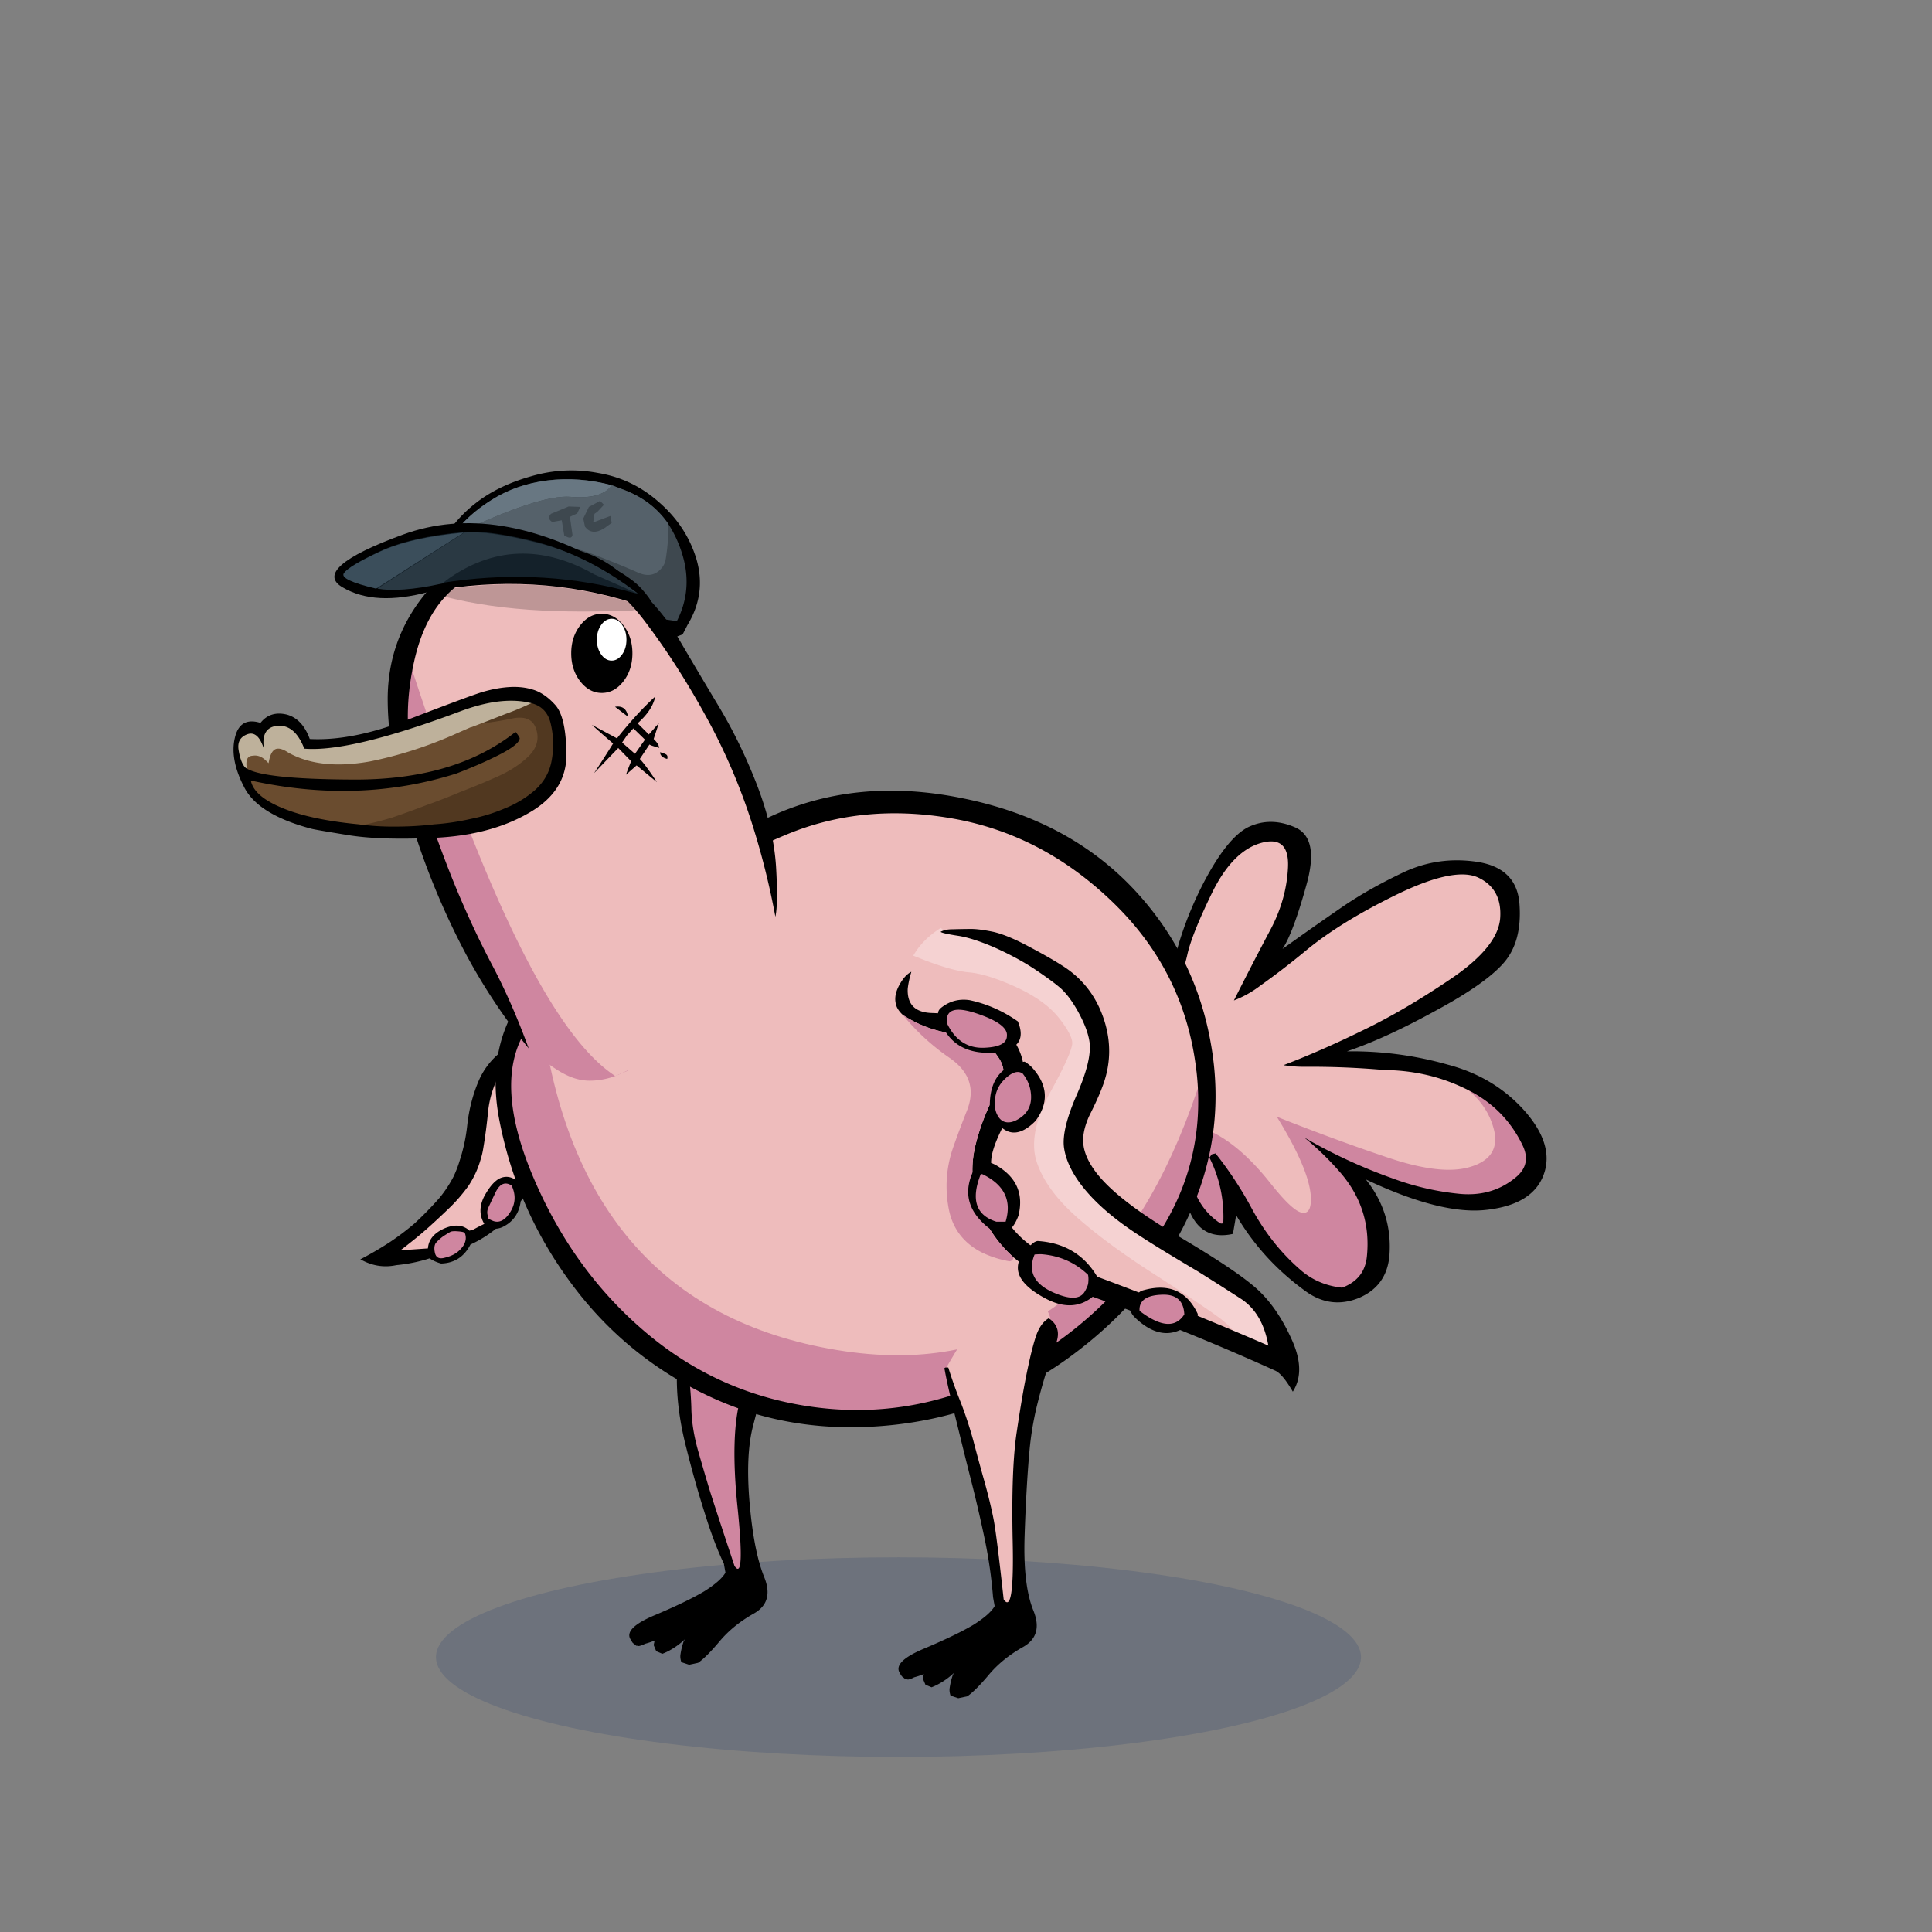
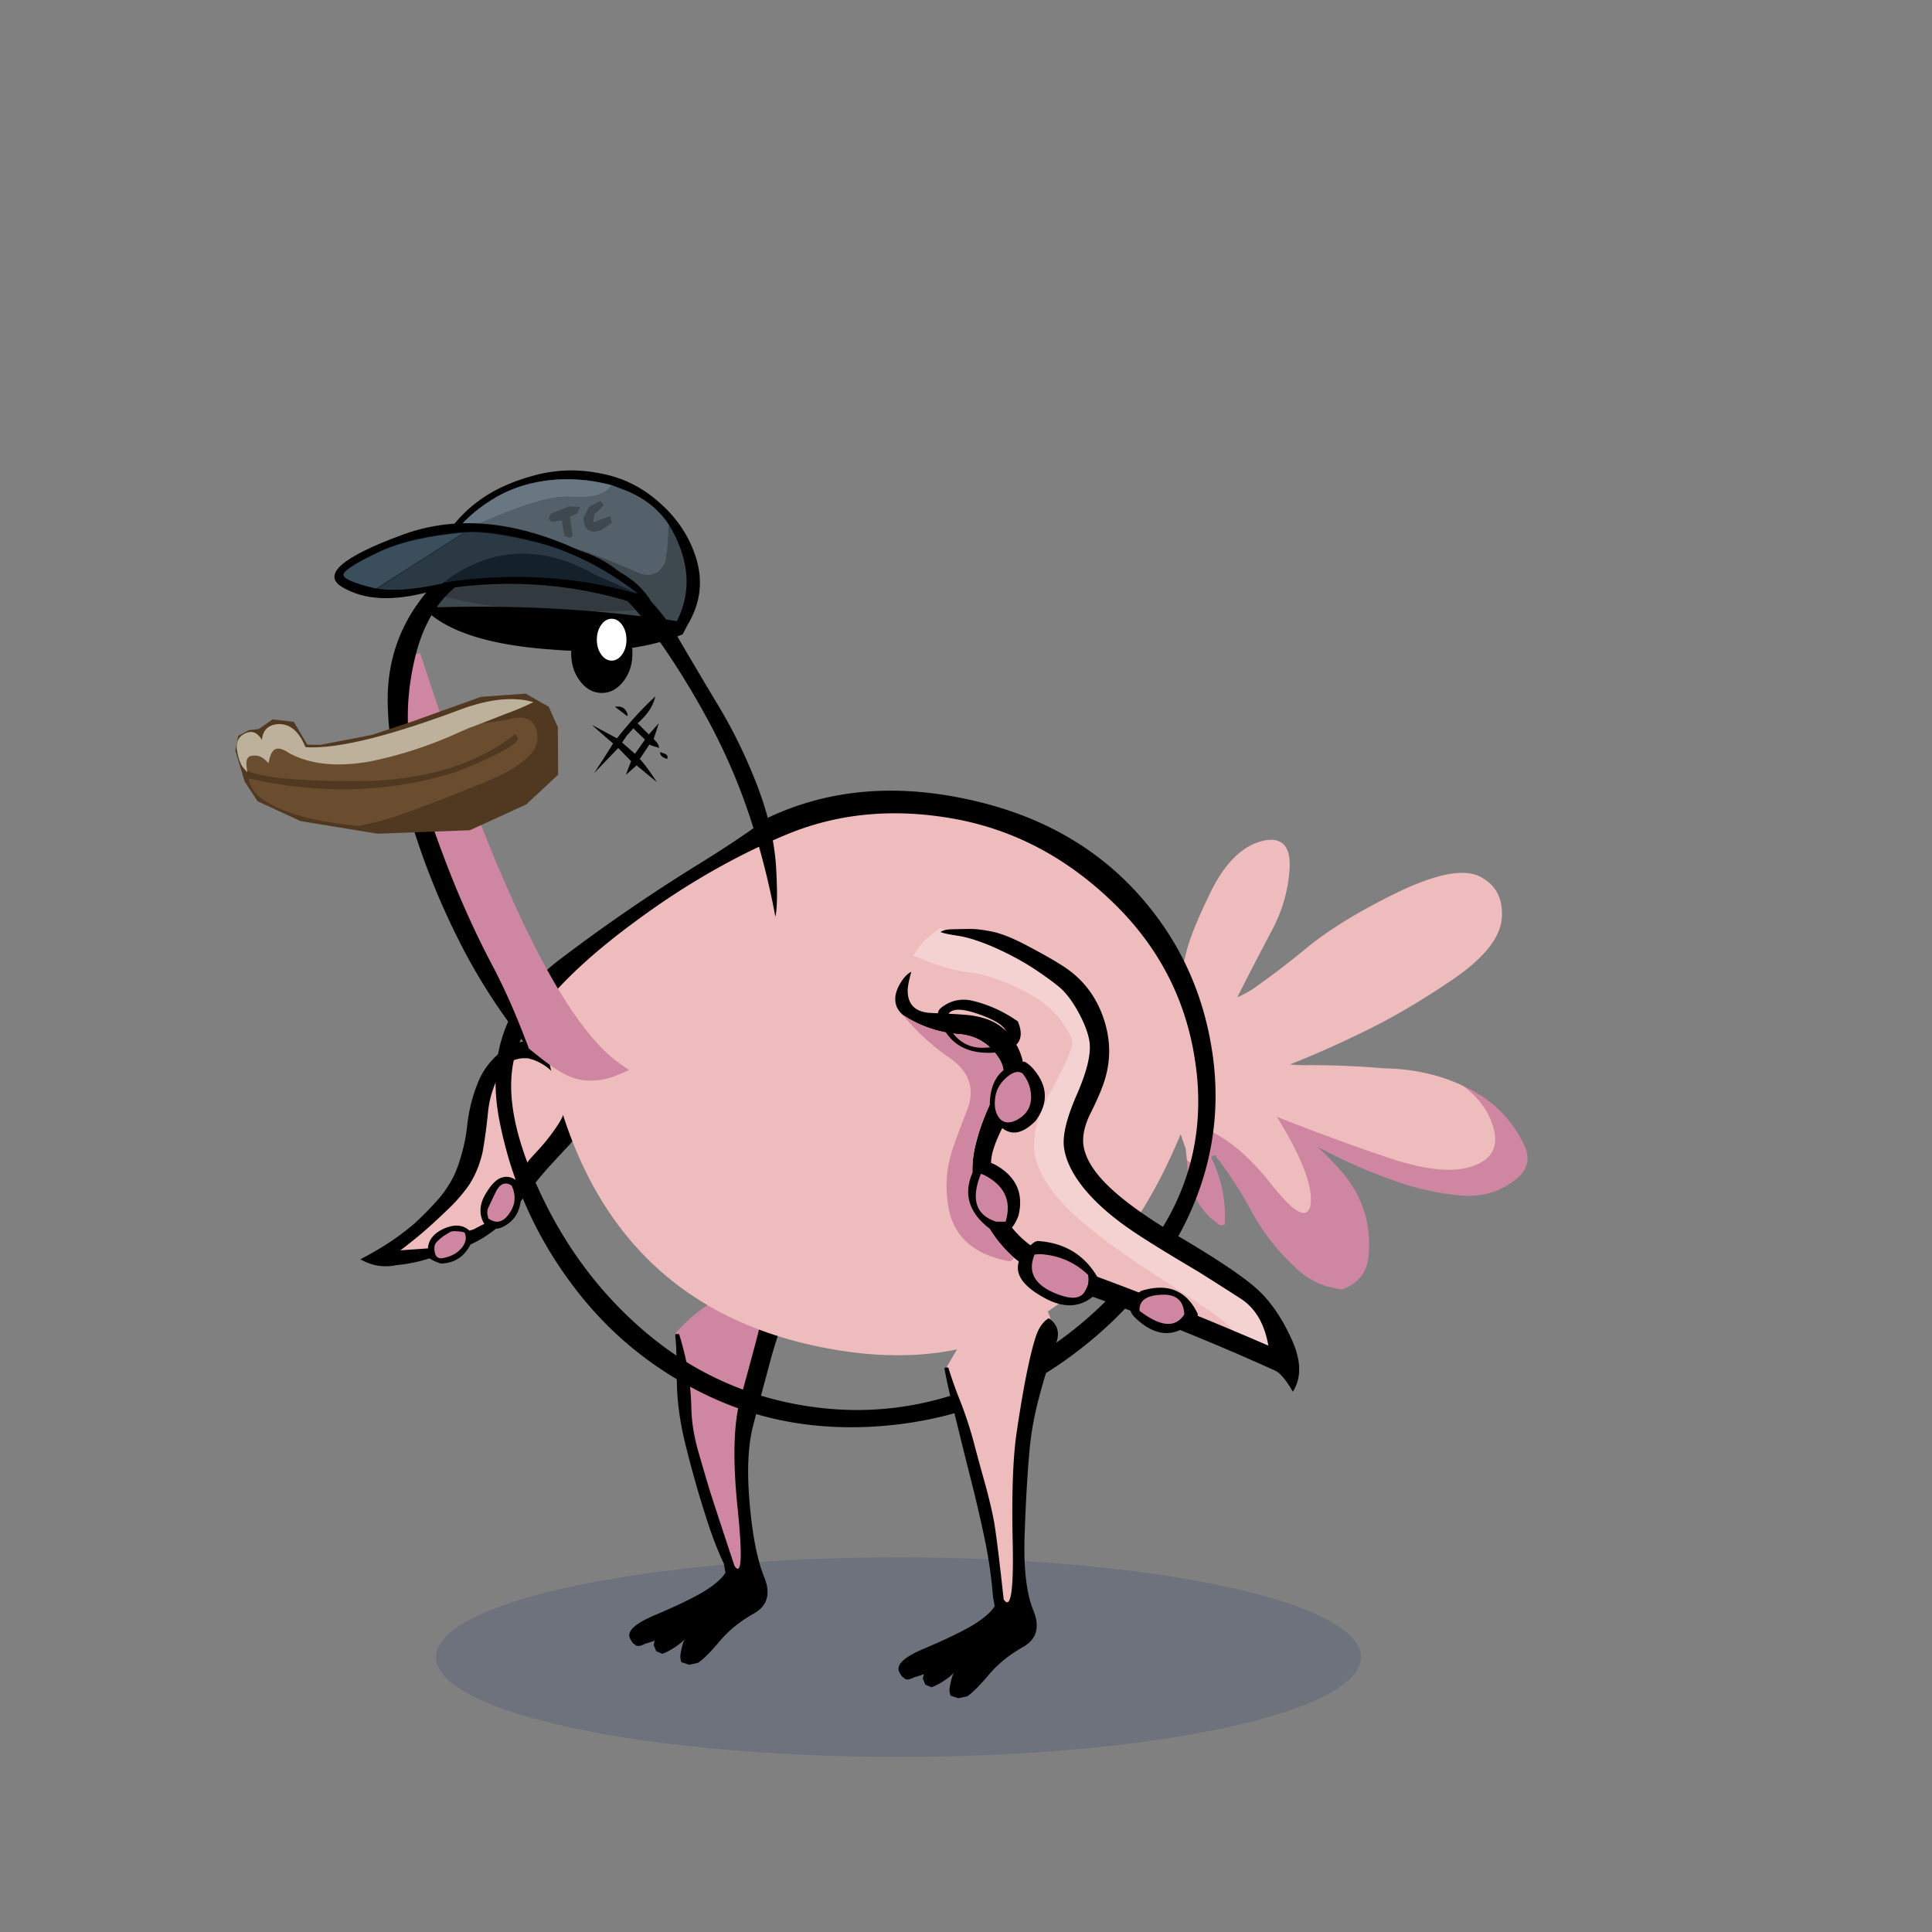
<svg xmlns="http://www.w3.org/2000/svg" x="0" y="0" version="1.1" viewBox="0 0 300 300" xml:space="preserve">
  <rect x="0" y="0" width="300" height="300" fill="#808080" stroke="none" />
  <style type="text/css">
.color__skin{fill:#eebcbc;}
.color__skinDark{fill:#cf86a0;}
.color__skinLight{fill:#f5d2d2;}
.color__beak{fill:#fa774c;}
</style>
  <ellipse cx="139.516" cy="257.319" rx="71.817" ry="15.5" opacity="0.15" fill="#002268" />
  <g id="Birb_Group">
    <g id="Left_Wing">
      <path d="M68.5 195.635c-.615 0-1.027-.336-1.192-.973-.175-.731-.131-1.316.129-1.742.3-.381.708-.755 1.264-1.171.583-.375.974-.611 1.184-.721.221-.073.449-.101.738-.101.149 0 .315.007.498.022.53.038.903.111 1.137.224l.085.041.037.086c.334.779.243 1.566-.272 2.338-.25.356-.552.676-.902.956-.529.423-1.235.742-2.098.948a2.261 2.261 0 0 1-.608.093zm8.689-5.681c-.22 0-.446-.039-.671-.117-.723-.29-.896-.44-.954-.603a14.4 14.4 0 0 0-.109-.584c-.071-.299-.053-.645.055-1.02.145-.337.546-1.188 1.215-2.588.492-1.007 1.097-1.516 1.798-1.516.34 0 .698.123 1.065.364l.059.039.03.064c.771 1.648.611 3.231-.476 4.704-.611.835-1.287 1.257-2.012 1.257z" class="color__skinDark" />
      <path d="M62.008 193.944c.427-.295.841-.609 1.232-.936a59.499 59.499 0 0 0 3.343-2.794c1.041-.94 2.082-1.914 3.094-2.894.983-.95 1.933-2.05 2.822-3.269a14.347 14.347 0 0 0 1.862-3.974c.197-.606.345-1.232.442-1.866.302-1.792.554-3.721.748-5.736.225-2.019.84-3.983 1.829-5.843.924-1.703 2.306-2.566 4.108-2.566.207 0 .42.012.639.034.25.077.463.143.693.209 1.656.586 2.976 1.576 3.935 2.946 1.724 2.482 1.775 4.982.154 7.432-1.031 1.604-2.303 3.197-3.778 4.735-.259.287-.525.586-.793.892l-2.222 3.229-.205-.136c-.42-.278-.848-.419-1.272-.419-.32 0-.651.08-.982.237-.764.407-1.537 1.331-2.287 2.741-.7 1.424-.687 2.72.045 3.956l.14.236-.249.117c-.557.262-1.107.545-1.634.841-.283.088-.834.267-.834.267l-.108-.102a2.58 2.58 0 0 0-1.832-.72c-.539 0-1.145.141-1.8.418-1.529.681-2.315 1.625-2.397 2.886l-.014.218-5.428.378.749-.517z" class="color__skin" />
      <path d="M77.9 163.25a11.485 11.485 0 0 0-3.6 4.65c-.9 2.133-1.483 4.417-1.75 6.85a26.497 26.497 0 0 1-1.15 5.4c-.267.9-.6 1.767-1 2.6a18.941 18.941 0 0 1-2.15 3.25 53.583 53.583 0 0 1-3.85 3.95c-1.167 1-2.417 1.95-3.75 2.85a52.788 52.788 0 0 1-4.7 2.75l.6.3c1.6.767 3.267.967 5 .6a24.393 24.393 0 0 0 5.15-1.05 6.21 6.21 0 0 0 1.8.8c2.067-.067 3.583-1.05 4.55-2.95 1.4-.633 2.717-1.45 3.95-2.45.433-.033.833-.15 1.2-.35 1.533-.8 2.417-2.1 2.65-3.9.667-.9 1.367-1.783 2.1-2.65a58.216 58.216 0 0 1 3.25-3.75c.672-.738 1.355-1.471 2.05-2.2 1.4-1.5 2.25-3.283 2.55-5.35.267-2 .067-3.95-.6-5.85-.2-.267-.383-.533-.55-.8-1.267-1.8-2.95-3.1-5.05-3.9-2.4-.8-4.633-.4-6.7 1.2m-2.1 9.25c.222-1.993.822-3.909 1.8-5.75.982-1.81 2.482-2.61 4.5-2.4.2.067.417.133.65.2 1.6.567 2.867 1.517 3.8 2.85 1.667 2.4 1.717 4.783.15 7.15-1.03 1.6-2.28 3.167-3.75 4.7-.265.294-.531.594-.8.9l-2.1 3.05c-.814-.539-1.647-.606-2.5-.2-.823.438-1.623 1.388-2.4 2.85-.737 1.498-.72 2.898.05 4.2-.567.267-1.117.55-1.65.85-.233.067-.45.133-.65.2-.985-.916-2.285-1.032-3.9-.35-1.611.718-2.461 1.751-2.55 3.1l-4.3.3c.433-.3.85-.617 1.25-.95a59.321 59.321 0 0 0 3.35-2.8c1.033-.933 2.067-1.9 3.1-2.9 1-.967 1.95-2.067 2.85-3.3a14.54 14.54 0 0 0 1.9-4.05c.2-.616.35-1.249.45-1.9.304-1.803.554-3.719.75-5.75m1.15 12.65c.665-1.359 1.499-1.709 2.5-1.05.733 1.567.583 3.05-.45 4.45-.733 1-1.533 1.35-2.4 1.05-.498-.2-.765-.35-.8-.45a7.727 7.727 0 0 0-.1-.55c-.063-.266-.046-.566.05-.9.133-.305.533-1.155 1.2-2.55m-9.3 7.9c.267-.335.667-.702 1.2-1.1.56-.358.943-.592 1.15-.7.24-.075.607-.092 1.1-.05.498.036.848.103 1.05.2.3.7.217 1.4-.25 2.1a4.35 4.35 0 0 1-.85.9c-.503.402-1.17.702-2 .9-.82.229-1.32-.005-1.5-.7-.159-.664-.126-1.181.1-1.55z" />
    </g>
    <g id="Leg2">
      <path d="M114.554 244.102c-.421 0-.714-.36-.922-.675-2.035-6.085-3.413-10.282-3.91-11.877a409.602 409.602 0 0 1-1.752-5.959c-.71-2.466-1.086-4.831-1.12-7.032-.065-2.129-.249-4.107-.543-5.876a47.647 47.647 0 0 0-1.334-5.383.498.498 0 0 1 .105-.48c4.169-4.68 9.383-7.227 15.494-7.567h.001c.248 0 .444.147.507.358a.5.5 0 0 1-.233.576 1.752 1.752 0 0 0-.782.901c-.688 1.802-1.354 4.001-1.979 6.532a863.927 863.927 0 0 1-2.603 9.613c-1.079 3.788-1.225 9.512-.436 17.015.773 7.623.474 9.125.034 9.612a.706.706 0 0 1-.527.242z" class="color__skinDark" />
      <path d="M106.8 212.6a47.974 47.974 0 0 0-1.35-5.45H105l-.15.1c0 .1.033.517.1 1.25s.117 2.717.15 5.95c.033 3.233.517 6.667 1.45 10.3.9 3.6 1.85 6.967 2.85 10.1.967 3.133 1.967 5.783 3 7.95l.25 1.4c-.5.867-1.6 1.833-3.3 2.9-1.733 1.033-4.25 2.25-7.55 3.65-3.3 1.367-4.6 2.633-3.9 3.8.067.133.15.267.25.4a.66.66 0 0 0 .3.3c.1.1.217.2.35.3.133 0 .267.017.4.05.333-.067.65-.183.95-.35.5-.133 1-.3 1.5-.5l-.15.7.4.95.95.4c.267-.1.533-.217.8-.35a11.692 11.692 0 0 0 2.75-1.95c-.1.133-.183.267-.25.4-.233.667-.4 1.367-.5 2.1-.033.333.017.7.15 1.1l1.2.4 1.4-.3c.833-.567 1.95-1.683 3.35-3.35 1.4-1.667 3.167-3.1 5.3-4.3s2.667-3.1 1.6-5.7c-1.067-2.633-1.817-6.45-2.25-11.45s-.25-9.017.55-12.05c.8-3.067 1.583-6.017 2.35-8.85.733-2.867 1.7-5.917 2.9-9.15.6-1.633.217-2.917-1.15-3.85-.167.067-.317.15-.45.25-.467.267-.8.65-1 1.15-.7 1.833-1.367 4.033-2 6.6a872.81 872.81 0 0 1-2.6 9.6c-1.1 3.867-1.25 9.6-.45 17.2.767 7.567.6 10.517-.5 8.85-2.1-6.333-3.383-10.25-3.85-11.75-.467-1.533-1.05-3.517-1.75-5.95s-1.067-4.733-1.1-6.9c-.067-2.166-.25-4.15-.55-5.95z" />
    </g>
    <g id="Body_Group">
      <g id="Tail">
        <g id="Tail_Inner">
          <path d="M208.374 200.199c-2.542-.271-4.758-1.217-6.588-2.811-3.008-2.606-5.55-5.792-7.556-9.468a57.538 57.538 0 0 0-5.576-8.538l-.353.088-.212.302c1.566 3.186 2.276 6.612 2.11 10.189l-.009.186-.18.045a1.408 1.408 0 0 1-.341.048.608.608 0 0 1-.447-.163c-3.085-2.073-4.754-5.47-4.924-10.067l-.02-.531.803.617c.563-1.595.771-3.267.618-4.973a.898.898 0 0 1 .075-.584l.093-.187.2.058c3.837 1.108 7.731 4.132 11.577 8.985 2.901 3.67 4.199 4.439 4.777 4.439.392 0 .603-.468.626-1.392.108-2.811-1.78-7.321-5.611-13.41l-.408-.648.713.283c6.376 2.537 12.394 4.757 17.886 6.596 3.68 1.248 6.817 1.881 9.328 1.881 1.205 0 2.288-.146 3.22-.434 2.852-.858 3.94-2.527 3.33-5.103-.629-2.603-2.194-4.825-4.653-6.605l.248-.431c4.369 1.948 7.59 5.051 9.574 9.221.95 2.007.592 3.738-1.063 5.148-2.159 1.828-4.723 2.755-7.622 2.755-.38 0-.768-.016-1.16-.047a41.841 41.841 0 0 1-10.617-2.414 82.52 82.52 0 0 1-11.643-5.167 45.831 45.831 0 0 1 3.77 3.869c3.265 3.804 4.664 8.241 4.159 13.188-.243 2.458-1.593 4.16-4.012 5.059l-.055.021-.057-.005z" class="color__skinDark" />
          <path d="M202.424 188.334c-.647 0-1.889-.479-5.17-4.629-3.693-4.662-7.416-7.602-11.069-8.739a.521.521 0 0 0 .011.085 12.195 12.195 0 0 1-.762 5.539l-.12.312-.999-.768-.013-.104c-.066-.537-.133-1.105-.2-1.702-3.155-8.544-4.067-17.267-2.698-25.867l.054-.337.305.152c.178.089.368.19.572.305a1.4 1.4 0 0 1 .179-.026c.652-1.003 1.205-2.519 1.644-4.509.488-2.113 1.79-5.344 3.869-9.606 2.139-4.314 4.731-6.931 7.706-7.781.605-.17 1.156-.256 1.641-.256.837 0 1.505.255 1.985.758.669.701.969 1.896.893 3.55-.161 3.384-1.113 6.717-2.83 9.907a561.398 561.398 0 0 0-5.296 10.246 16.465 16.465 0 0 0 3.425-2.013 124.257 124.257 0 0 0 7.142-5.495c3.596-2.963 8.407-5.918 14.3-8.782 4.196-2.018 7.572-3.04 10.035-3.04 1.041 0 1.943.182 2.684.54 2.513 1.217 3.688 3.384 3.49 6.441-.194 3.059-2.788 6.302-7.709 9.641-4.86 3.294-9.497 6.009-13.782 8.069-3.949 1.937-7.782 3.635-11.406 5.055.729.079 1.447.119 2.148.119l1.037-.004c3.807 0 7.671.17 11.484.505 4.347.049 8.436.948 12.134 2.673 2.599 1.875 4.229 4.194 4.888 6.918.674 2.845-.562 4.761-3.671 5.697-.979.302-2.11.455-3.365.455-2.565 0-5.758-.642-9.487-1.907-5.297-1.773-11.082-3.9-17.205-6.324 3.615 5.853 5.393 10.239 5.285 13.047-.035 1.244-.413 1.875-1.129 1.875z" class="color__skin" />
-           <path d="M184.4 148.1c.487-2.102 1.77-5.286 3.85-9.55 2.115-4.267 4.632-6.817 7.55-7.65 2.956-.83 4.356.437 4.2 3.8-.161 3.363-1.094 6.63-2.8 9.8a560.827 560.827 0 0 0-5.6 10.85 16.575 16.575 0 0 0 4.1-2.3 123.614 123.614 0 0 0 7.15-5.5c3.597-2.964 8.347-5.881 14.25-8.75 5.908-2.84 10.075-3.674 12.5-2.5 2.424 1.174 3.541 3.241 3.35 6.2-.191 2.992-2.724 6.142-7.6 9.45-4.872 3.301-9.455 5.985-13.75 8.05-4.297 2.107-8.397 3.907-12.3 5.4 1.076.167 2.126.25 3.15.25 4.167-.033 8.333.133 12.5.5 4.349.049 8.365.933 12.05 2.65 4.333 1.933 7.483 4.967 9.45 9.1.9 1.9.567 3.517-1 4.85-2.4 2.033-5.267 2.917-8.6 2.65a41.348 41.348 0 0 1-10.55-2.4 81.71 81.71 0 0 1-13.75-6.35 45.594 45.594 0 0 1 5.6 5.45c3.233 3.767 4.6 8.1 4.1 13-.233 2.367-1.517 3.983-3.85 4.85-2.5-.267-4.65-1.183-6.45-2.75-3-2.6-5.5-5.733-7.5-9.4a57.382 57.382 0 0 0-5.7-8.7l-.6.15-.35.5c1.6 3.2 2.317 6.6 2.15 10.2-.267.067-.45.05-.55-.05-3.067-2.067-4.683-5.367-4.85-9.9-.066-.537-.133-1.104-.2-1.7-.2 0-.4.017-.6.05-.067.067-.133.15-.2.25-.433 3.2-.083 6.267 1.05 9.2 1.267 3.267 3.55 4.533 6.85 3.8l.5-2.9c2.7 4.6 6.25 8.5 10.65 11.7 2.633 1.967 5.433 2.35 8.4 1.15 2.9-1.233 4.483-3.433 4.75-6.6.333-4.367-.883-8.3-3.65-11.8 7.893 3.723 14.177 5.289 18.85 4.7 4.703-.55 7.619-2.367 8.75-5.45 1.135-3.089.135-6.405-3-9.95-3.134-3.504-7.117-5.887-11.95-7.15a54.508 54.508 0 0 0-15.6-2.05c3.964-1.336 8.547-3.436 13.75-6.3 5.242-2.828 8.792-5.328 10.65-7.5 1.858-2.166 2.659-5.15 2.4-8.95-.226-3.769-2.376-5.985-6.45-6.65-4.073-.635-7.923-.102-11.55 1.6-3.596 1.702-6.779 3.502-9.55 5.4-3.1 2.133-6.183 4.3-9.25 6.5 1.1-1.664 2.333-4.964 3.7-9.9 1.391-4.902.791-7.902-1.8-9-2.554-1.102-4.971-1.102-7.25 0-2.239 1.136-4.623 4.169-7.15 9.1-2.499 4.966-4.166 9.949-5 14.95.2.1.417.217.65.35.1-.033.217-.05.35-.05.704-1.032 1.287-2.599 1.75-4.7z" />
        </g>
      </g>
      <g id="Body">
-         <path d="M133.105 219.945c-2.236 0-4.519-.152-6.787-.453-9.945-1.319-18.882-5.264-26.563-11.726-7.652-6.438-13.649-14.672-17.826-24.474-4.247-9.966-4.68-17.891-1.288-23.556.939-1.577 2.096-3.201 3.438-4.823l1.508-1.825.256 2.354c3.303 30.361 18.264 47.932 44.467 52.222 3.14.519 6.203.781 9.104.781h.004c21.288-.002 36.572-14.248 45.427-42.345l1.948.19c1.112 10.018-1.288 19.246-7.136 27.429-.417.824-.909 1.61-1.462 2.337-5.898 7.92-13.592 14.212-22.86 18.694-7.181 3.448-14.659 5.195-22.23 5.195.001 0 .001 0 0 0z" class="color__skinDark" />
        <path d="M139.419 210.445c-3.012 0-6.186-.271-9.432-.808-27.198-4.453-42.719-22.614-46.131-53.979l-.046-.422.271-.326c3.374-4.056 8.093-8.318 14.027-12.667 7.625-5.652 15.569-10.217 23.606-13.566 5.396-2.249 11.183-3.389 17.2-3.389 3.061 0 6.245.295 9.463.877 9.491 1.729 18.044 6.278 25.422 13.52 7.366 7.23 11.721 16.06 12.943 26.245.013.108.082.543.082.543l-.071.228c-9.147 29.025-25.074 43.744-47.334 43.744-.001 0 .001 0 0 0z" class="color__skin" />
        <path d="M188.05 162.2c-1.567-9.1-5.467-17.033-11.7-23.8-6.833-7.4-15.8-12.217-26.9-14.45-11.1-2.267-21.183-1.25-30.25 3.05-2.7 2.033-6.117 4.333-10.25 6.9a271.82 271.82 0 0 0-21.85 14.95c-8.4 6.267-11.583 14.65-9.55 25.15 1.867 9.567 5.75 18.217 11.65 25.95 5.633 7.4 12.7 13.067 21.2 17s17.817 5.383 27.95 4.35c10.1-1.033 19.2-4.45 27.3-10.25 8.067-5.8 14.133-12.717 18.2-20.75 4.005-7.95 5.555-16.25 4.65-24.9a49.781 49.781 0 0 0-.45-3.2m-2.3 3.85c.015.126.032.243.05.35 1.093 9.836-1.24 18.77-7 26.8-.4.8-.867 1.55-1.4 2.25-5.833 7.833-13.333 13.967-22.5 18.4-9.167 4.4-18.65 5.95-28.45 4.65-9.8-1.3-18.483-5.133-26.05-11.5s-13.417-14.4-17.55-24.1c-4.133-9.7-4.583-17.25-1.35-22.65.918-1.542 2.034-3.109 3.35-4.7 3.337-4.012 7.954-8.179 13.85-12.5 7.6-5.633 15.4-10.117 23.4-13.45 8-3.333 16.7-4.15 26.1-2.45 9.333 1.7 17.633 6.117 24.9 13.25 7.233 7.1 11.45 15.65 12.65 25.65z" />
      </g>
      <g id="Head_Group">
        <g id="Head_Group_Inner">
          <g class="Crown">
            <polygon points="87.229,73.854 81.667,74.415 74.75,77.777 70.3,82.567 67.846,88.104 67.5,94.687 74.917,97.27 103.8,97.77 106,96.45 108,89.277 105.417,82.567 101.583,77.777 94.167,74.415" fill="#3E484F" />
            <path d="M92.9 73.45c-3.5-.667-6.967-.5-10.4.5-3.433.967-6.3 2.35-8.6 4.15-2.3 1.767-4.25 4.083-5.85 6.95-1.6 2.833-2.083 6.217-1.45 10.15 3.667 3.133 9.983 5.017 18.95 5.65 8.1.7 14.917-.083 20.45-2.35.267-.5.517-.983.75-1.45 1.967-3.233 2.433-6.633 1.4-10.2-1.033-3.433-2.967-6.383-5.8-8.85-2.733-2.433-5.883-3.95-9.45-4.55m2.1 1.9 2.1.8c2.867 1.133 5.1 2.883 6.7 5.25a18.674 18.674 0 0 1 2.45 5.8c.733 3.233.35 6.317-1.15 9.25-11.9-1.8-24.317-2.517-37.25-2.15-.033-1.667.15-3.45.55-5.35.4-1.867.683-3.067.85-3.6l.55-1.05.5-1.1c1.4-2.067 3.4-3.917 6-5.55 2.567-1.633 5.483-2.65 8.75-3.05 3.233-.4 6.55-.15 9.95.75z" />
            <path d="M95 75.35c-3.4-.9-6.717-1.15-9.95-.75-3.267.4-6.183 1.417-8.75 3.05-2.6 1.633-4.6 3.483-6 5.55 8.967-4.3 15.067-6.317 18.3-6.05 3.233.267 5.367-.333 6.4-1.8z" fill="#687782" />
            <path d="m97.1 76.15-2.1-.8c-1.033 1.467-3.167 2.067-6.4 1.8-3.233-.267-9.333 1.75-18.3 6.05l-.5 1.1c3.267.033 6.517 0 9.75-.1 2.733-.133 5.45.067 8.15.6 1.133.233 2.267.533 3.4.9a141.66 141.66 0 0 1 7.95 3.2c1.5.667 2.717.45 3.65-.65.333-.367.55-.8.65-1.3.3-1.8.45-3.65.45-5.55-1.6-2.367-3.833-4.117-6.7-5.25z" fill="#55616A" />
            <path d="m92.108 81.121.201-1.338.468-.334 1.003-1.07-.602-.602-1.739.937-.87 1.806.268 1.271c.714.937 1.695 1.026 2.943.268l1.204-.87-.201-1.07-2.675 1.002m-6.355-.066 1.472-.268.401 2.408c.045.045.112.067.201.067.624.357.981.29 1.07-.201l-.401-2.81 1.137-.535.468-1.003-1.806-.067-2.743 1.137c-.446.491-.379.915.201 1.272z" fill="#3E484F" />
          </g>
          <g id="Head">
            <path d="M91.577 167.806c-3.228 0-5.784-2.026-9.261-4.832l-.216-.174-.095-.261c-1.71-4.67-4.42-8.33-6.39-12.073-2.039-3.844-4.004-8.045-5.839-12.483-1.834-4.469-3.761-9.792-5.727-15.822-2.014-6.178-2.258-12.782-.726-19.628l.124-.552 1.792-.597.312.957c11.58 35.531 21.899 56.657 30.672 62.791l1.471 1.028-1.648.71a11.267 11.267 0 0 1-4.469.936z" class="color__skinDark" />
-             <path d="M95.077 166.77c-9.184-6.421-19.365-26.985-31.115-62.853l-1.014.338.375-1.718c.05-.227.102-.452.156-.674 1.591-6.617 4.918-11.182 9.889-13.564 3.281-1.584 6.569-2.388 9.769-2.388 1.698 0 3.405.227 5.072.674 4.767 1.288 9.053 4.421 12.74 9.314 3.58 4.717 7.006 10.111 10.183 16.028a94.396 94.396 0 0 1 6.824 16.377c1.438 4.649 1.547 9.158 2.383 13.709l.062.337-.158.304c-5.774 11.138-13.219 19.388-24.19 24.211l-.515.227-.461-.322z" class="color__skin" />
            <path d="M65.75 92.55c-3.667 4.633-5.517 9.933-5.55 15.9 0 3.933.5 7.817 1.5 11.65a155.58 155.58 0 0 0 3.95 12.9 116.797 116.797 0 0 0 6.75 15.25c2.767 5.133 6 9.983 9.7 14.55-1.733-4.733-3.6-9-5.6-12.8-2.033-3.833-3.967-7.967-5.8-12.4-1.833-4.467-3.733-9.717-5.7-15.75-1.967-6.033-2.2-12.4-.7-19.1.048-.219.098-.436.15-.65 1.526-6.343 4.642-10.643 9.35-12.9 4.833-2.333 9.55-2.883 14.15-1.65 4.567 1.233 8.633 4.217 12.2 8.95 3.567 4.7 6.933 10 10.1 15.9a92.842 92.842 0 0 1 6.75 16.2 119.834 119.834 0 0 1 3.4 13.75c.3-1.3.333-3.917.1-7.85-.267-3.967-1.25-8.167-2.95-12.6-1.733-4.467-3.75-8.6-6.05-12.4a1072.86 1072.86 0 0 1-6.4-10.8c-1.967-3.367-4.967-6.683-9-9.95-4.033-3.3-9.217-4.617-15.55-3.95-6.333.667-11.267 3.25-14.8 7.75z" />
          </g>
          <g class="Eye">
            <path d="M103.6 117.85c.033-.1.05-.2.05-.3a.48.48 0 0 0-.15-.35c-.1-.1-.433-.233-1-.4 0 .5.367.85 1.1 1.05M99 112.3c.155-.109.321-.259.5-.45 1.229-1.184 1.979-2.417 2.25-3.7-1.95 1.783-3.933 3.95-5.95 6.5l-3.9-2.1a210.881 210.881 0 0 0 3.3 2.9 215.21 215.21 0 0 1-2.95 4.6l3.75-3.9 2 2.05c-.333.833-.6 1.533-.8 2.1.5-.433 1.05-.917 1.65-1.45l3.15 2.6c-1.133-1.733-2.017-2.933-2.65-3.6l1.5-2.25c.1.1.517.25 1.25.45l.3.1a.338.338 0 0 1-.1-.25c-.033-.267-.3-.65-.8-1.15l.8-2.45-1.55 1.75L99 112.3m1.15 2.55-1.55 2.2-2-1.75.75-1.1 1-1.1 1.8 1.75m-2.75-3.65c.033-.1.05-.183.05-.25-.267-.967-.917-1.367-1.95-1.2l1.9 1.45m-8.7-9.75c0 1.7.467 3.15 1.4 4.35.933 1.2 2.05 1.8 3.35 1.8 1.3 0 2.417-.6 3.35-1.8.933-1.2 1.4-2.65 1.4-4.35s-.467-3.15-1.4-4.35c-.933-1.2-2.05-1.8-3.35-1.8-1.3 0-2.417.6-3.35 1.8-.933 1.2-1.4 2.65-1.4 4.35z" />
            <path d="M96.598 101.629c.452-.634.678-1.4.678-2.299 0-.898-.226-1.665-.678-2.299s-.993-.951-1.622-.951c-.629 0-1.17.317-1.622.951-.452.634-.678 1.4-.678 2.299 0 .898.226 1.665.678 2.299.452.634.993.951 1.622.951.629 0 1.17-.317 1.622-.951z" fill="#FFFFFF" />
          </g>
          <g class="Crown">
            <polygon points="98,92.6 86.3,90.5 73.8,90.5 61.2,92.2 54.5,91.2 52.6,89.5 53.9,87.9 62,83.8 71.5,81.8 83.6,83.4 94.8,88.8 99,91.6 100.2,93.3" fill="#14212A" />
            <path d="M99.6 91.4c-.9-1-2.3-2-4.2-3.1-12.3-7.1-23.2-8.8-32.8-5.3-9.6 3.5-12.7 6.3-9.4 8.2 3.4 2 7.8 2.2 13.4.7.7-.1 1.4-.3 2.1-.4 10.8-1.7 21.4-.8 31.7 2.8l.8-.6c-.1-.5-.7-1.3-1.6-2.3m-.6.8c-.8-.2-1.6-.4-2.3-.6-9.2-2.3-18.6-2.6-28-1.1-4.6 1-7.9 1.2-10.2.8-3.8-.9-5.5-1.7-5-2.4s2.3-1.8 5.5-3.3c3.2-1.5 7.6-2.5 13.1-3 2.5-.2 6.3.3 11.4 1.6 5.1 1.4 10.3 4 15.5 8z" />
            <path d="M53.4 89c-.5.7 1.2 1.5 5 2.4L72 82.7c-5.5.5-9.9 1.5-13.1 3-3.2 1.5-5 2.6-5.5 3.3z" fill="#3B4E5B" />
            <path d="m92.3 89.2 6.8 3c-5.2-4-10.4-6.6-15.6-7.9-5.1-1.3-8.9-1.8-11.4-1.6l-13.5 8.7c2.2.4 5.6.2 10.1-.8.2-.2.4-.3.6-.5 7.2-5.2 14.9-5.5 23-.9z" fill="#2A3943" />
            <path d="M98.2 94.8c.8-.2 1.5-.3 2.3-.4-10.3-3.6-20.8-4.6-31.7-2.8-.7.1-1.4.3-2.1.4 10 3 20.6 3.2 31.5 2.8z" fill-opacity="0.2" />
          </g>
          <g id="Beak">
            <polygon points="38.667,113.375 37,114.25 36.542,116.542 38,121.375 40,124.417 46.667,127.5 58.625,129.458 72.958,128.917 81.708,124.917 86.667,120.292 86.625,112.917 85.208,109.75 81.625,107.708 74.667,108.208 64,112.042 57.708,114.125 49.708,115.667 47.708,115.625 45.625,112.083 42.333,111.708 40.167,113.208" fill="#513820" />
            <path d="M55.677 128.249c-4.133-.389-7.618-1.049-10.356-1.962-4.063-1.377-6.228-3.026-6.616-5.04l-.072-.373.371.082c4.835 1.064 9.632 1.604 14.259 1.604 6 0 11.909-.908 17.562-2.699 2.182-.845 4.026-1.632 5.466-2.336 3.461-1.624 4.107-2.482 4.157-2.872a4.02 4.02 0 0 0-.431-.658 28.058 28.058 0 0 1-2.534 1.767c-5.846 3.674-13.34 5.538-22.271 5.538h-.211c-9.952-.034-15.548-.674-17.108-1.957l-.077-.063-.012-.099c-.107-.856.005-1.464.342-1.859.253-.296.622-.455 1.098-.471.104-.02.241-.031.375-.031.618 0 1.218.239 1.79.711.333-1.185.937-1.785 1.801-1.785.529 0 1.128.228 1.831.696 2.069 1.164 4.607 1.758 7.528 1.758 1.468 0 3.063-.15 4.74-.446 4.29-.858 8.579-2.215 12.743-4.033.992-.446 1.994-.88 3.003-1.302l.046-.02h.099c.386-.033.793-.05 1.2-.05 1.596-.131 3.352-.399 5.198-.795a5.752 5.752 0 0 1 1.099-.117c1.369 0 2.242.637 2.594 1.894.46 1.517.018 2.931-1.319 4.199-1.282 1.217-2.905 2.259-4.822 3.098-1.86.83-3.731 1.605-5.561 2.305a103.01 103.01 0 0 1-5.405 2.102 140.687 140.687 0 0 1-5.253 1.902 56.06 56.06 0 0 1-5.181 1.308l-.036.007-.037-.003z" fill="#6A4C2F" />
            <path d="M37.862 119.314c-.503-.575-.849-1.499-1.059-2.825-.218-1.345.323-2.287 1.564-2.725.204-.068.401-.102.59-.102.672 0 1.246.417 1.714 1.245.049-.634.226-1.15.529-1.543.407-.526 1.038-.833 1.876-.913a4.28 4.28 0 0 1 .293-.011c1.739 0 3.103 1.202 4.055 3.573.353.025.724.038 1.113.038 4.863 0 12.643-1.997 23.124-5.935 1.821-.663 3.553-1.121 5.15-1.363a17.814 17.814 0 0 1 2.548-.193c.698 0 1.379.048 2.026.143.24.034.499.086.775.155l.678.17-.632.298a42.658 42.658 0 0 1-3.772 1.559c-1.76.698-3.478 1.365-5.146 1.999l-.043.016h-.095c-.909.401-1.907.833-2.897 1.278-4.199 1.833-8.523 3.201-12.854 4.067-1.712.302-3.336.455-4.833.455-3.007 0-5.628-.617-7.789-1.833-.626-.416-1.148-.622-1.57-.622-.257 0-1.04 0-1.413 1.805l-.094.454-.328-.328c-.569-.569-1.16-.857-1.756-.857a2.01 2.01 0 0 0-.326.027c-.367.015-.607.111-.767.299-.238.279-.314.774-.227 1.474l.101.81-.535-.615z" fill="#BEB19B" />
-             <path d="M78.9 106.7c-1.417.103-2.901.403-4.45.9-1.521.505-5.188 1.872-11 4.1-5.803 2.264-10.92 3.281-15.35 3.05-.767-2.1-1.967-3.367-3.6-3.8-1.7-.4-3.05.033-4.05 1.3-2.167-.667-3.5.133-4 2.4-.5 2.2-.017 4.717 1.45 7.55 1.433 2.867 4.933 5.033 10.5 6.5.375.099 2.208.416 5.5.95 3.328.563 7.845.713 13.55.45 5.734-.259 10.584-1.526 14.55-3.8 3.998-2.246 5.981-5.296 5.95-9.15-.033-3.848-.6-6.398-1.7-7.65-1.096-1.226-2.246-2.026-3.45-2.4-1.177-.374-2.477-.507-3.9-.4m-7.15 3.65c1.814-.66 3.514-1.109 5.1-1.35 1.619-.236 3.119-.252 4.5-.05.233.033.483.083.75.15 1.833.333 2.967 1.4 3.4 3.2.467 1.933.517 3.883.15 5.85-.333 1.8-1.217 3.333-2.65 4.6a16.267 16.267 0 0 1-4.55 2.75 26.477 26.477 0 0 1-5.3 1.65c-1.9.433-3.8.717-5.7.85-1.967.233-3.917.35-5.85.35a38.938 38.938 0 0 1-5.9-.35c-4.133-.389-7.566-1.039-10.3-1.95-3.933-1.333-6.083-2.95-6.45-4.85 11.2 2.467 21.85 2.1 31.95-1.1 2.211-.855 4.045-1.639 5.5-2.35 2.871-1.347 4.304-2.397 4.3-3.15a4.256 4.256 0 0 0-.65-.95 27.709 27.709 0 0 1-2.7 1.9c-5.88 3.695-13.33 5.529-22.35 5.5-9.8-.033-15.45-.667-16.95-1.9-.467-.533-.8-1.433-1-2.7-.2-1.233.267-2.05 1.4-2.45 1.1-.367 1.95.417 2.55 2.35-.367-2.267.333-3.483 2.1-3.65 1.8-.133 3.183 1.05 4.15 3.55 4.8.4 12.967-1.567 24.5-5.9z" />
          </g>
        </g>
      </g>
    </g>
    <g id="Leg1">
      <path d="M156.38 249.048c-.252 0-.486-.179-.739-.561a.255.255 0 0 1-.039-.11c-.728-6.651-1.248-10.799-1.547-12.329-.297-1.549-.749-3.443-1.346-5.633a335.815 335.815 0 0 1-1.801-6.602 62.294 62.294 0 0 0-1.941-5.923 67.207 67.207 0 0 1-1.956-5.467.254.254 0 0 1 .022-.198c4.764-8.361 8.537-12.427 11.535-12.427 1.877 0 3.396 1.621 4.518 4.818a.252.252 0 0 1-.113.301c-.713.402-1.299 1.168-1.74 2.274-.427 1.149-.911 3.006-1.438 5.51-.53 2.516-1.084 5.724-1.647 9.534-.596 3.803-.813 9.575-.647 17.158.167 7.653-.339 9.075-.733 9.479a.534.534 0 0 1-.388.176z" class="color__skin" />
      <path d="M161 207.1c-.433 1.167-.917 3.017-1.45 5.55-.533 2.533-1.083 5.717-1.65 9.55-.6 3.833-.817 9.567-.65 17.2s-.3 10.617-1.4 8.95c-.733-6.7-1.25-10.817-1.55-12.35-.3-1.567-.75-3.45-1.35-5.65a336.852 336.852 0 0 1-1.8-6.6 62.38 62.38 0 0 0-1.95-5.95 66.742 66.742 0 0 1-1.95-5.45h-.45l-.15.1c0 .1.017.2.05.3.3 1.7.933 4.467 1.9 8.3a827.94 827.94 0 0 0 2.4 9.65c.7 2.8 1.35 5.633 1.95 8.5a72.542 72.542 0 0 1 1.25 8.8l.25 1.4c-.5.867-1.6 1.833-3.3 2.9-1.733 1.033-4.25 2.25-7.55 3.65-3.3 1.367-4.6 2.633-3.9 3.8.067.133.15.267.25.4a.66.66 0 0 0 .3.3c.1.1.217.2.35.3.133 0 .267.017.4.05.333-.067.65-.183.95-.35.5-.133 1-.3 1.5-.5l-.15.7.4.95.95.4c.267-.1.533-.217.8-.35a11.692 11.692 0 0 0 2.75-1.95c-.1.133-.183.267-.25.4-.233.667-.4 1.367-.5 2.1-.033.333.017.7.15 1.1l1.2.4 1.4-.3c.833-.567 1.95-1.683 3.35-3.35s3.167-3.1 5.3-4.3 2.667-3.1 1.6-5.7c-1.067-2.633-1.517-6.483-1.35-11.55s.417-9.45.75-13.15c.2-2.267.567-4.533 1.1-6.8a89.071 89.071 0 0 1 3.05-10c.6-1.633.217-2.917-1.15-3.85-.767.434-1.384 1.234-1.85 2.4z" />
    </g>
    <g id="Right_Wing">
      <path d="M192.303 207.231a508.074 508.074 0 0 0-22.689-8.996c-3.465-1.267-6.018-2.366-7.587-3.268-1.705-.957-3.139-2.05-4.259-3.246a12.057 12.057 0 0 1-1.784-2.346c-.674-1.146-1.271-2.68-1.774-4.561-.507-1.992-.677-3.688-.507-5.046.204-1.493 1.038-3.575 2.479-6.19 1.445-2.563 2.276-4.585 2.471-6.013.258-1.834-.118-3.631-1.118-5.34-1-1.742-2.388-2.967-4.125-3.643-.745-.292-1.687-.522-2.796-.687-1.291-.132-3.27-.249-5.873-.347-1.42-.035-2.485-.417-3.16-1.136-.63-.67-.927-1.637-.881-2.874.085-.812.273-1.702.56-2.663a8.412 8.412 0 0 1 1.075-2.856l.11-.184.198.081c3.463 1.404 6.164 2.189 8.025 2.333 1.925.188 4.408.969 7.385 2.322 3.019 1.383 5.319 3.021 6.84 4.868 1.548 1.929 2.317 3.384 2.356 4.45.038 1.088-1.085 3.682-3.432 7.93-2.257 4.089-2.99 7.523-2.179 10.207.85 2.736 2.845 5.525 5.928 8.286 3.11 2.78 7.153 5.766 12.018 8.875 4.867 3.146 8.286 5.437 10.162 6.809 1.196.881 2.158 1.843 2.859 2.861l.487.708-.789-.334z" class="color__skin" />
      <path d="M196.751 209.409a405.518 405.518 0 0 0-4.544-1.947l-.067-.028-.108-.088c-.697-1.012-1.601-1.913-2.729-2.743-1.861-1.362-5.268-3.644-10.124-6.782-4.896-3.13-8.971-6.14-12.112-8.946-3.186-2.854-5.253-5.755-6.144-8.625-.873-2.887-.12-6.517 2.239-10.791 2.947-5.335 3.356-7.014 3.338-7.54-.022-.61-.42-1.8-2.19-4.005-1.445-1.757-3.656-3.325-6.568-4.657-2.899-1.318-5.302-2.078-7.14-2.258-1.93-.148-4.704-.951-8.239-2.385l-.555-.224.319-.506c.837-1.323 2.062-2.533 3.644-3.598l.296-.198.284.214c.025.016.339.186 2.425.505 1.617.241 3.645.893 6.025 1.937 2.363 1.071 4.457 2.212 6.227 3.392 1.81 1.212 3.173 2.219 4.053 2.992.909.839 1.801 2.024 2.655 3.528 1.128 2.015 1.787 3.776 1.961 5.237.209 1.951-.477 4.746-2.039 8.311-1.49 3.404-2.149 6.027-1.959 7.796.221 1.797 1.096 3.716 2.601 5.7 1.888 2.476 4.673 4.943 8.278 7.336 2.073 1.383 5.346 3.396 9.727 5.986a522.757 522.757 0 0 1 6.618 4.21c2.384 1.536 3.904 4.104 4.521 7.634l.16.916-.853-.373z" class="color__skinLight" />
      <path d="M154.6 147.2c2.348 1.065 4.398 2.181 6.15 3.35 1.793 1.201 3.127 2.184 4 2.95.867.8 1.717 1.933 2.55 3.4 1.1 1.967 1.733 3.65 1.9 5.05.2 1.867-.467 4.55-2 8.05-1.533 3.5-2.2 6.183-2 8.05.233 1.9 1.133 3.883 2.7 5.95 1.933 2.533 4.733 5.017 8.4 7.45 2.1 1.4 5.35 3.4 9.75 6a547.122 547.122 0 0 1 6.6 4.2c2.273 1.464 3.706 3.898 4.3 7.3a391.247 391.247 0 0 0-4.55-1.95 507.567 507.567 0 0 0-22.7-9c-3.467-1.267-5.983-2.35-7.55-3.25-1.691-.949-3.091-2.015-4.2-3.2a11.8 11.8 0 0 1-1.75-2.3c-.667-1.133-1.25-2.633-1.75-4.5-.5-1.967-.667-3.617-.5-4.95.2-1.467 1.017-3.5 2.45-6.1 1.467-2.6 2.3-4.633 2.5-6.1.267-1.9-.117-3.733-1.15-5.5-1.033-1.8-2.45-3.05-4.25-3.75-.767-.3-1.717-.533-2.85-.7-1.303-.134-3.27-.251-5.9-.35-2.624-.065-3.891-1.315-3.8-3.75.083-.785.267-1.652.55-2.6v-.05c-.596.302-1.146.869-1.65 1.7-.733 1.2-.983 2.283-.75 3.25.039.174.089.34.15.5.206.446.522.863.95 1.25a18.234 18.234 0 0 0 8.35 2.95c2.833.133 5.017 1.383 6.55 3.75.967 1.5.983 3 .05 4.5-1.6 2.7-2.8 5.6-3.6 8.7-.867 3.3-.717 6.567.45 9.8 1.1 3.067 2.9 5.717 5.4 7.95 1.498 1.252 3.314 2.386 5.45 3.4 1.367.667 3.817 1.633 7.35 2.9a375.858 375.858 0 0 1 27.85 11.3c.744.351 1.644 1.435 2.7 3.25 1.364-2.138 1.314-4.822-.15-8.05-1.429-3.199-3.145-5.749-5.15-7.65-2.002-1.9-6.136-4.7-12.4-8.4-6.233-3.667-10.467-6.917-12.7-9.75-1.2-1.533-1.9-2.983-2.1-4.35-.2-1.3.083-2.817.85-4.55.967-1.933 1.633-3.4 2-4.4 1.4-3.533 1.5-7.1.3-10.7-1.2-3.633-3.4-6.433-6.6-8.4-1.196-.767-2.896-1.734-5.1-2.9-2.178-1.165-3.995-1.915-5.45-2.25-1.455-.302-2.605-.452-3.45-.45-.804.001-1.787.017-2.95.05-.735 0-1.335.133-1.8.4.216.163 1.099.363 2.65.6 1.581.236 3.548.87 5.9 1.9z" />
      <path d="M156.75 195.85c.333-.033.55-.233.65-.6-2.5-2.233-4.3-4.883-5.4-7.95-1.167-3.233-1.317-6.5-.45-9.8.8-3.1 2-6 3.6-8.7.933-1.5.917-3-.05-4.5-1.533-2.367-3.717-3.617-6.55-3.75a18.234 18.234 0 0 1-8.35-2.95c2.1 2.567 4.533 4.8 7.3 6.7 3.067 2.133 3.95 4.85 2.65 8.15-.767 1.933-1.467 3.8-2.1 5.6-1.1 3.1-1.35 6.283-.75 9.55.567 3.1 2.267 5.383 5.1 6.85a16.208 16.208 0 0 0 4.35 1.4z" class="color__skinDark" />
-       <path d="M181.408 205.824c-1.261 0-2.812-.698-4.61-2.075l-.09-.068-.007-.114c-.045-.696.134-1.274.532-1.717.577-.643 1.576-.985 3.056-1.049.135-.008.27-.012.4-.012 2.195 0 3.359 1.11 3.461 3.3l.003.08-.042.066c-.675 1.054-1.586 1.589-2.703 1.589zm-14.814-4.068c-.623 0-1.373-.158-2.229-.472-2.136-.77-3.508-1.811-4.075-3.093-.449-1.014-.405-2.187.13-3.487l.058-.139.149-.015c.341-.034.683-.051 1.024-.051 2.896.203 5.404 1.303 7.472 3.268l.058.055.016.078c.071.356.089.718.054 1.073.001.348-.092.722-.275 1.088a3.56 3.56 0 0 1-.259.517c-.402.777-1.117 1.178-2.123 1.178 0 0 .001 0 0 0zM154.7 189.95c-1.53-.471-2.524-1.245-3.03-2.312-.637-1.343-.503-3.17.397-5.431l.062-.157h.17c.211 0 .423.062.628.185 3.294 1.681 4.463 4.22 3.462 7.537l-.054.178H154.7zm1.856-15.415c-.139 0-.273-.013-.404-.039-.641-.113-1.156-.546-1.525-1.283-.388-.742-.497-1.719-.323-2.898.175-1.223.792-2.3 1.833-3.202.704-.61 1.326-.907 1.903-.907.324 0 .629.098.904.29.708.877 1.129 1.772 1.303 2.71.421 2.242-.329 3.896-2.228 4.916-.525.274-1.016.413-1.463.413zm-4.001-11.584c-2.545 0-4.473-1.327-5.73-3.942-.121-.862.011-1.467.37-1.873.35-.396.907-.597 1.657-.597.733 0 1.685.193 2.828.574 3.46 1.152 5.069 2.384 4.92 3.765.001 1.295-1.325 2.002-3.941 2.072l-.104.001z" class="color__skinDark" />
+       <path d="M181.408 205.824c-1.261 0-2.812-.698-4.61-2.075l-.09-.068-.007-.114c-.045-.696.134-1.274.532-1.717.577-.643 1.576-.985 3.056-1.049.135-.008.27-.012.4-.012 2.195 0 3.359 1.11 3.461 3.3l.003.08-.042.066c-.675 1.054-1.586 1.589-2.703 1.589zm-14.814-4.068c-.623 0-1.373-.158-2.229-.472-2.136-.77-3.508-1.811-4.075-3.093-.449-1.014-.405-2.187.13-3.487l.058-.139.149-.015c.341-.034.683-.051 1.024-.051 2.896.203 5.404 1.303 7.472 3.268l.058.055.016.078c.071.356.089.718.054 1.073.001.348-.092.722-.275 1.088a3.56 3.56 0 0 1-.259.517c-.402.777-1.117 1.178-2.123 1.178 0 0 .001 0 0 0zM154.7 189.95c-1.53-.471-2.524-1.245-3.03-2.312-.637-1.343-.503-3.17.397-5.431l.062-.157h.17c.211 0 .423.062.628.185 3.294 1.681 4.463 4.22 3.462 7.537l-.054.178H154.7zm1.856-15.415c-.139 0-.273-.013-.404-.039-.641-.113-1.156-.546-1.525-1.283-.388-.742-.497-1.719-.323-2.898.175-1.223.792-2.3 1.833-3.202.704-.61 1.326-.907 1.903-.907.324 0 .629.098.904.29.708.877 1.129 1.772 1.303 2.71.421 2.242-.329 3.896-2.228 4.916-.525.274-1.016.413-1.463.413zm-4.001-11.584l-.104.001z" class="color__skinDark" />
      <path d="M185.95 203.95c-1.733-3.6-4.65-4.767-8.75-3.5-.5.333-.9.733-1.2 1.2-.767 1.033-.7 2 .2 2.9 3.333 3.233 6.517 3.267 9.55.1.233-.233.3-.467.2-.7m-5.65-2.9c2.3-.133 3.5.883 3.6 3.05-1.367 2.133-3.683 1.95-6.95-.55-.1-1.567 1.017-2.4 3.35-2.5m-22.15-12.3c.8-3.3-.267-5.85-3.2-7.65-1.833-1.133-3.117-.867-3.85.8-1.3 2.833-.933 5.35 1.1 7.55 2.7 2.9 4.683 2.667 5.95-.7m-2 .95h-1.45c-3.167-1-3.967-3.467-2.4-7.4.167 0 .333.05.5.15 3.2 1.633 4.317 4.05 3.35 7.25m4.95 3a1.69 1.69 0 0 0-.65.3c-3.7 3.067-3.117 5.917 1.75 8.55 3.167 1.733 5.867 1.483 8.1-.75.633-.633.717-1.383.25-2.25-2.033-3.633-5.183-5.583-9.45-5.85m7.4 7.75c-.6 1.167-1.95 1.367-4.05.6-3.7-1.333-4.967-3.417-3.8-6.25.333-.033.667-.05 1-.05 2.833.2 5.267 1.267 7.3 3.2.067.333.083.667.05 1 0 .333-.083.667-.25 1-.067.167-.15.333-.25.5m-14.1-37c3.633-.367 4.85-1.983 3.65-4.85-2.333-1.633-4.833-2.733-7.5-3.3-1.6-.233-3.033.133-4.3 1.1-.5.367-.683.783-.55 1.25 1.2 4.167 4.1 6.1 8.7 5.8m-7.35-4.55c-.267-2.133 1.25-2.65 4.55-1.55s4.883 2.267 4.75 3.5c0 1.167-1.233 1.783-3.7 1.85-2.5.033-4.367-1.233-5.6-3.8m13.5 7.2a5.23 5.23 0 0 0-1.45-1.25c-3.5.533-5.3 2.7-5.4 6.5-.033.8.133 1.5.5 2.1 1.833 3 4.033 3.2 6.6.6 2-2.7 1.917-5.35-.25-7.95m-4.25 1.2c1-.867 1.833-1.067 2.5-.6.633.8 1.033 1.65 1.2 2.55.4 2.133-.3 3.683-2.1 4.65-.633.333-1.2.45-1.7.35-.567-.1-1.017-.483-1.35-1.15-.367-.7-.467-1.617-.3-2.75.167-1.167.75-2.183 1.75-3.05z" />
    </g>
  </g>
  <style type="text/css">
@keyframes body-animation {
  0%, 100% {
	transform: translateY(0);
  }
  50% {
	transform: translateY(5px);
  }
}

#Body {
	animation: body-animation 1s cubic-bezier(0.670, 0.350, 0.355, 0.610) infinite;
}

@keyframes body-animation {
  0%, 100% {
	transform: translateY(0);
  }
  50% {
	transform: translateY(5px);
  }
}

#Tail {
	animation: body-animation 1s cubic-bezier(0.670, 0.350, 0.355, 0.610) infinite;
	animation-delay: 0.1s;
}

@keyframes tail-rotate-animation {
  0%, 100% {
	transform: rotateZ(0);
  }
  50% {
	transform: rotateZ(8deg);
  }
}

#Tail_Inner {
	animation: tail-rotate-animation 1s ease-in-out infinite;
	transform-origin: 62.6% 53.6%;
	animation-delay: 0.2s;
}

@keyframes leg-animation {
  0%, 100% {
	transform: scaleY(1);
  }
  50% {
	transform: scaleY(0.93);
  }
}

#Leg1, #Leg2 {
	animation: leg-animation 1s cubic-bezier(0.670, 0.350, 0.355, 0.610) infinite;
	transform-origin: 0% 92%;
}

@keyframes head-animation {
  0%, 100% {
	transform: translateY(0);
  }
  50% {
	transform: translateY(5px);
  }
}

#Head_Group, #Neck, #Neck_Front {
	animation: head-animation 1s cubic-bezier(0.670, 0.350, 0.355, 0.610) infinite;
	transform-origin: center bottom;
	animation-delay: 0.05s;
}

@keyframes head-rotate-animation {
  0%, 100% {
	transform: rotateZ(0);
  }
  50% {
	transform: rotateZ(2deg);
  }
}

#Head_Group_Inner {
	animation: head-rotate-animation 1s cubic-bezier(0.670, 0.350, 0.355, 0.610) infinite;
	transform-origin: 38% 46%;
	animation-delay: 0.5s;
}

@keyframes crown-animation {
  0%, 100% {
	transform: rotateZ(0deg);
  }
  50% {
	transform: rotateZ(-6deg);
  }
}

.Crown {
	animation: crown-animation 1s cubic-bezier(0.670, 0.350, 0.355, 0.610) infinite;
	animation-delay: 0.2s;
	transform-origin: 30% 30%;
}

@keyframes right-wing-animation {
  0%, 100% {
	transform: translateY(0);
  }
  50% {
	transform: translateY(5px);
  }
}

#Right_Wing {
	animation: right-wing-animation 1s cubic-bezier(0.670, 0.350, 0.355, 0.610) infinite;
	animation-delay: 0.1s;
}

@keyframes left-wing-animation {
  0%, 100% {
	transform: translateY(0);
  }
  50% {
	transform: translateY(2.5px);
  }
}

#Left_Wing {
	animation: left-wing-animation 1s cubic-bezier(0.670, 0.350, 0.355, 0.610) infinite;
	animation-delay: 0.1s;
}
</style>
</svg>